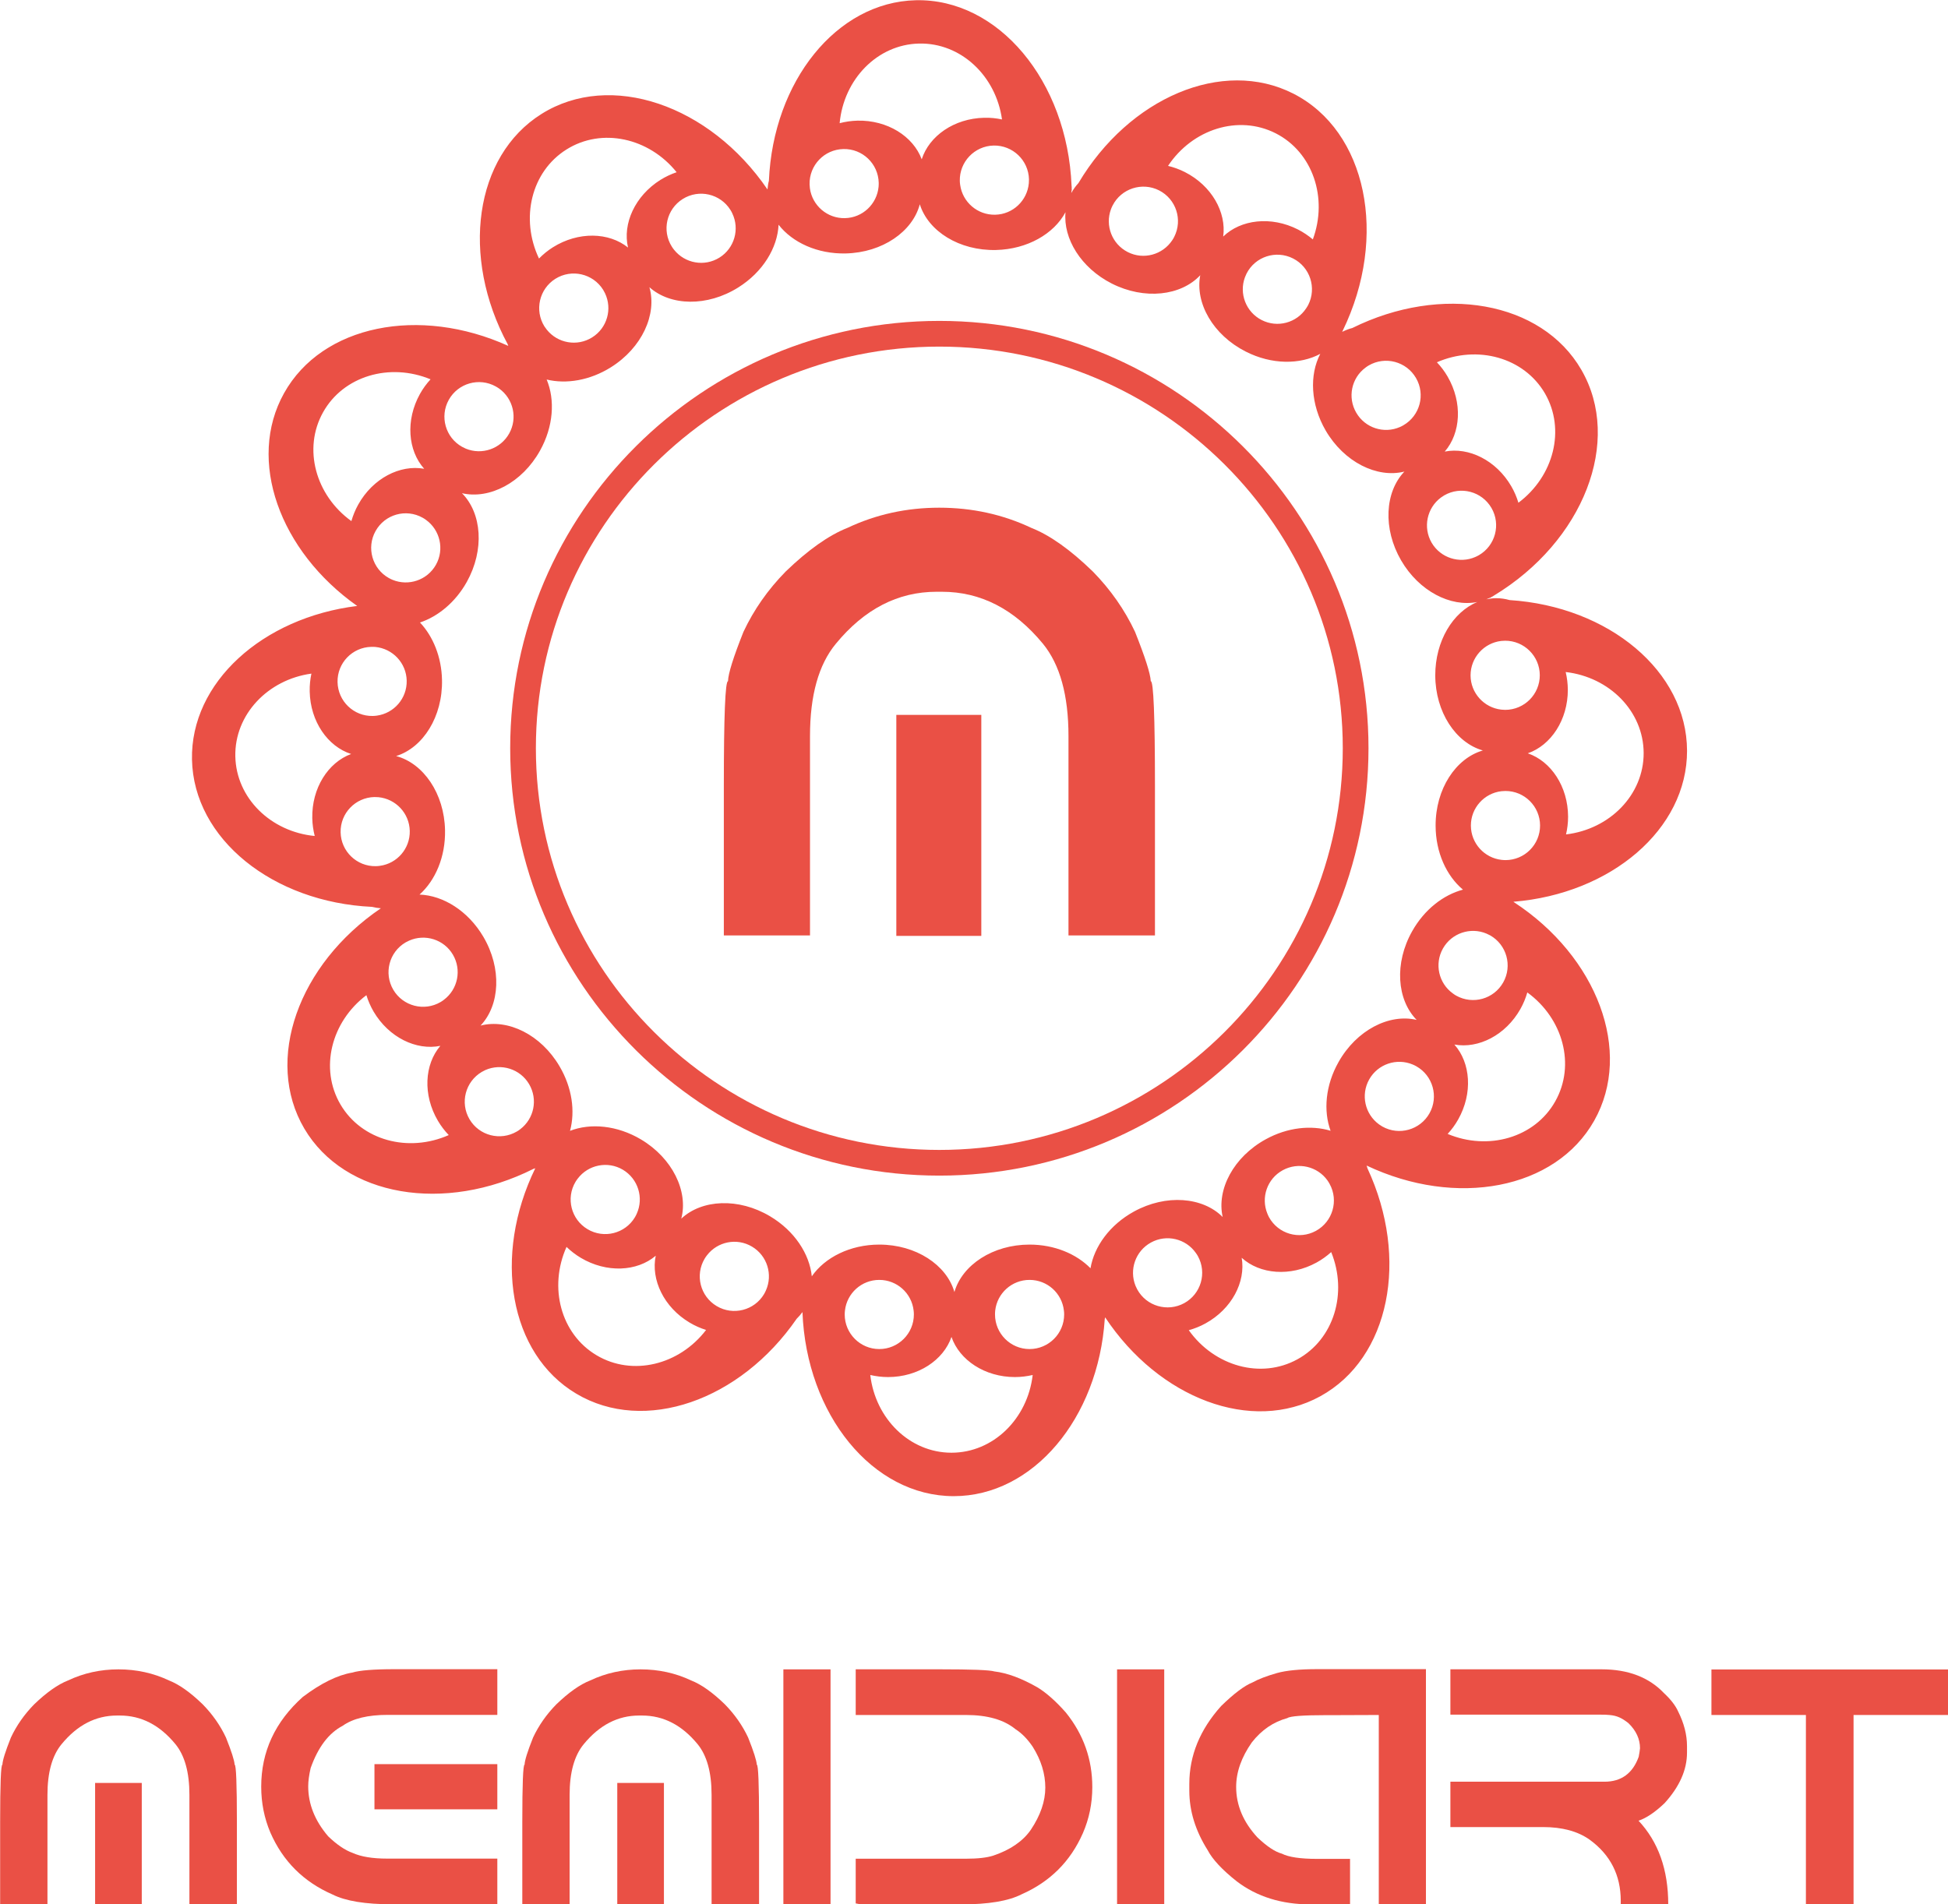
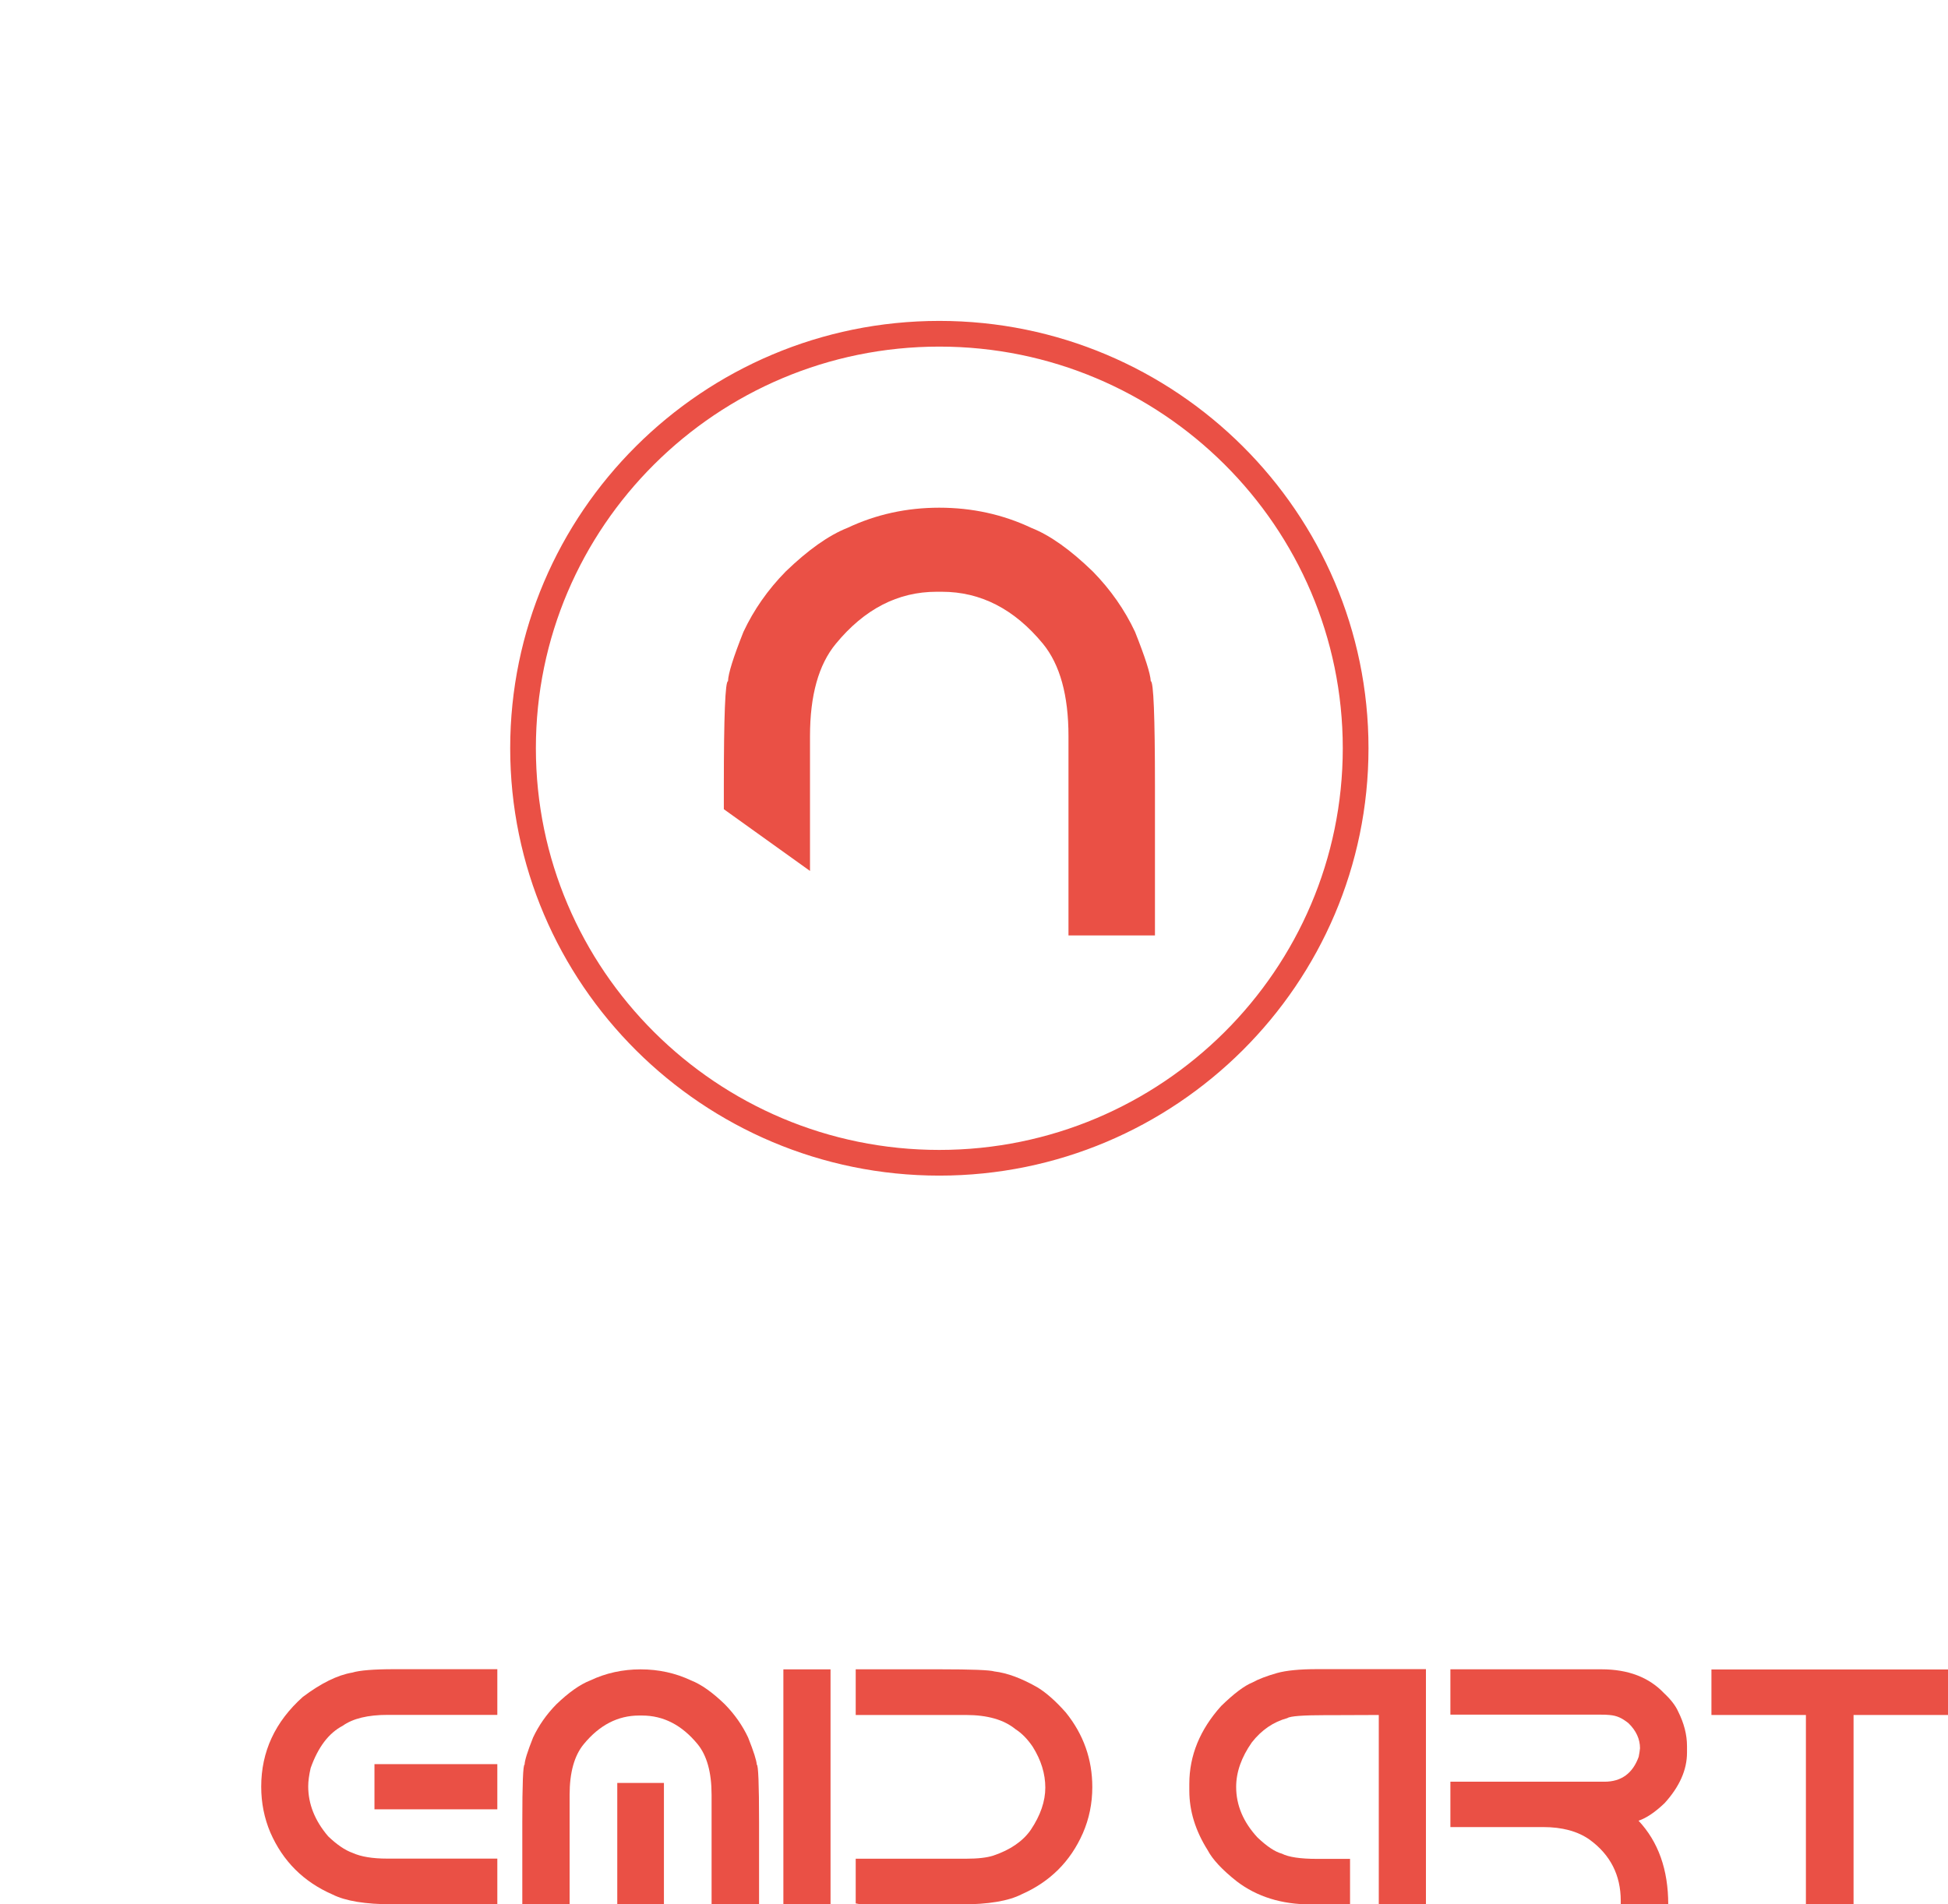
<svg xmlns="http://www.w3.org/2000/svg" viewBox="0 0 543.338 531.269" height="531.269" width="543.338" id="svg1" version="1.1">
  <defs id="defs1">
    <clipPath id="clipPath2" clipPathUnits="userSpaceOnUse">
      <path id="path2" transform="translate(-435.579,-272.519)" d="M 0,623.627 H 870.236 V 0 H 0 Z" />
    </clipPath>
    <clipPath id="clipPath4" clipPathUnits="userSpaceOnUse">
-       <path id="path4" transform="translate(-566.68,-338.533)" d="M 0,623.627 H 870.236 V 0 H 0 Z" />
-     </clipPath>
+       </clipPath>
    <clipPath id="clipPath6" clipPathUnits="userSpaceOnUse">
-       <path id="path6" transform="translate(-479.812,-370.599)" d="M 0,623.627 H 870.236 V 0 H 0 Z" />
+       <path id="path6" transform="translate(-479.812,-370.599)" d="M 0,623.627 H 870.236 V 0 Z" />
    </clipPath>
    <clipPath id="clipPath8" clipPathUnits="userSpaceOnUse">
-       <path id="path8" d="M 0,623.627 H 870.236 V 0 H 0 Z" />
-     </clipPath>
+       </clipPath>
    <clipPath id="clipPath10" clipPathUnits="userSpaceOnUse">
      <path id="path10" d="M 0,623.627 H 870.236 V 0 H 0 Z" />
    </clipPath>
    <clipPath id="clipPath12" clipPathUnits="userSpaceOnUse">
      <path id="path12" d="M 0,623.627 H 870.236 V 0 H 0 Z" />
    </clipPath>
    <clipPath id="clipPath14" clipPathUnits="userSpaceOnUse">
      <path id="path14" d="M 0,623.627 H 870.236 V 0 H 0 Z" />
    </clipPath>
    <clipPath id="clipPath16" clipPathUnits="userSpaceOnUse">
      <path id="path16" d="M 0,623.627 H 870.236 V 0 H 0 Z" />
    </clipPath>
    <clipPath id="clipPath18" clipPathUnits="userSpaceOnUse">
      <path id="path18" transform="translate(-427.616,-164.689)" d="M 0,623.627 H 870.236 V 0 H 0 Z" />
    </clipPath>
    <clipPath id="clipPath20" clipPathUnits="userSpaceOnUse">
-       <path id="path20" d="M 0,623.627 H 870.236 V 0 H 0 Z" />
-     </clipPath>
+       </clipPath>
    <clipPath id="clipPath22" clipPathUnits="userSpaceOnUse">
      <path id="path22" transform="translate(-515.783,-164.727)" d="M 0,623.627 H 870.236 V 0 H 0 Z" />
    </clipPath>
    <clipPath id="clipPath24" clipPathUnits="userSpaceOnUse">
      <path id="path24" transform="translate(-546.886,-164.689)" d="M 0,623.627 H 870.236 V 0 H 0 Z" />
    </clipPath>
    <clipPath id="clipPath26" clipPathUnits="userSpaceOnUse">
      <path id="path26" transform="translate(-607.877,-164.651)" d="M 0,623.627 H 870.236 V 0 H 0 Z" />
    </clipPath>
  </defs>
  <g transform="translate(-297.878,-136.447)" id="layer-MC0">
    <path clip-path="url(#clipPath2)" transform="matrix(1.333,0,0,-1.333,559.875,457.247)" style="fill:#ea5045;fill-opacity:1;fill-rule:nonzero;stroke:none" d="m 0,0 c -46.549,0 -84.418,37.709 -84.418,84.072 0,46.348 37.869,84.05 84.418,84.05 46.551,0 84.42,-37.702 84.42,-84.05 C 84.42,37.709 46.551,0 0,0 m 0,173.501 c -49.512,0 -89.792,-40.123 -89.792,-89.429 0,-49.326 40.28,-89.448 89.792,-89.448 49.515,0 89.801,40.122 89.801,89.448 0,49.306 -40.286,89.429 -89.801,89.429" id="path1" />
    <path clip-path="url(#clipPath4)" transform="matrix(1.333,0,0,-1.333,734.676,369.227)" style="fill:#ea5045;fill-opacity:1;fill-rule:nonzero;stroke:none" d="m 0,0 c 0.277,1.183 0.43,2.431 0.43,3.72 -0.021,6.297 -3.567,11.591 -8.431,13.252 4.854,1.683 8.384,6.996 8.378,13.287 -0.008,1.298 -0.167,2.538 -0.448,3.725 9.175,-1.058 16.29,-8.225 16.313,-16.96 C 16.258,8.29 9.165,1.087 0,0 m -12.65,-5.378 c -0.288,0 -0.572,0.025 -0.837,0.05 -3.598,0.404 -6.407,3.454 -6.422,7.167 -0.011,3.714 2.793,6.783 6.39,7.204 0.282,0.025 0.559,0.048 0.831,0.048 3.998,0.008 7.244,-3.225 7.254,-7.221 0.013,-3.989 -3.22,-7.235 -7.216,-7.248 m 3.112,-31.148 c 0.633,1.127 1.104,2.292 1.437,3.456 7.482,-5.442 10.138,-15.178 5.845,-22.796 -4.268,-7.605 -14,-10.39 -22.515,-6.816 0.829,0.895 1.574,1.902 2.206,3.029 3.091,5.486 2.601,11.853 -0.8,15.676 5.046,-0.918 10.735,1.961 13.827,7.451 m -16.224,12.642 c 1.827,3.241 5.769,4.536 9.11,3.128 0.249,-0.114 0.508,-0.231 0.76,-0.365 3.478,-1.958 4.704,-6.381 2.748,-9.855 -1.963,-3.487 -6.361,-4.714 -9.854,-2.758 -0.252,0.142 -0.482,0.296 -0.7,0.466 -2.946,2.12 -3.873,6.154 -2.064,9.384 m -2.814,-34.495 c -1.964,-3.476 -6.369,-4.715 -9.855,-2.759 -0.244,0.148 -0.479,0.3 -0.705,0.457 -2.931,2.134 -3.868,6.17 -2.048,9.404 1.823,3.236 5.761,4.526 9.107,3.118 0.244,-0.1 0.499,-0.226 0.756,-0.37 3.467,-1.956 4.71,-6.365 2.745,-9.85 m -19.035,10.715 c -2.733,-4.83 -3.184,-10.18 -1.655,-14.359 -4.047,1.221 -9.015,0.723 -13.568,-1.784 -6.734,-3.697 -10.312,-10.495 -9.008,-16.266 -4.172,4.196 -11.837,4.838 -18.56,1.148 -5.079,-2.784 -8.339,-7.342 -9.097,-11.876 -2.948,3.005 -7.55,4.956 -12.756,4.956 -7.673,0 -14.079,-4.248 -15.721,-9.923 -1.634,5.675 -8.041,9.923 -15.721,9.923 -6.094,0 -11.386,-2.69 -14.119,-6.639 -0.475,4.683 -3.618,9.516 -8.727,12.56 -6.589,3.929 -14.271,3.551 -18.583,-0.493 1.5,5.728 -1.841,12.655 -8.434,16.581 -4.97,2.956 -10.548,3.465 -14.847,1.797 1.109,4.083 0.445,9.031 -2.194,13.51 -3.89,6.627 -10.792,9.991 -16.527,8.517 4.071,4.301 4.479,11.976 0.588,18.585 -3.2,5.433 -8.421,8.658 -13.355,8.832 3.326,2.975 5.451,7.922 5.336,13.477 -0.152,7.673 -4.527,14.006 -10.236,15.513 5.649,1.758 9.756,8.253 9.602,15.925 -0.099,4.836 -1.882,9.132 -4.606,12.025 3.801,1.277 7.417,4.245 9.794,8.493 3.738,6.707 3.154,14.37 -1.01,18.569 5.762,-1.337 12.593,2.193 16.326,8.899 2.824,5.048 3.177,10.633 1.396,14.89 4.104,-0.997 9.043,-0.195 13.445,2.568 6.506,4.075 9.679,11.077 8.053,16.757 4.404,-3.944 12.084,-4.137 18.594,-0.054 5.158,3.231 8.212,8.309 8.434,13.125 2.888,-3.713 8.117,-6.144 14.054,-6.008 7.68,0.179 13.991,4.572 15.496,10.288 1.764,-5.647 8.27,-9.744 15.943,-9.567 6.569,0.155 12.133,3.392 14.543,7.912 -0.508,-5.549 3.239,-11.651 9.664,-14.924 6.857,-3.476 14.493,-2.588 18.531,1.733 -1.116,-5.818 2.662,-12.504 9.519,-15.98 5.426,-2.763 11.361,-2.752 15.598,-0.475 -2.297,-4.395 -2.045,-10.561 1.12,-16.032 3.858,-6.626 10.743,-10.04 16.479,-8.607 -4.083,-4.272 -4.539,-11.943 -0.69,-18.58 3.744,-6.435 10.331,-9.834 15.956,-8.712 -5.129,-2.108 -8.821,-8.188 -8.807,-15.368 0.026,-7.673 4.279,-14.085 9.957,-15.705 -5.678,-1.642 -9.91,-8.069 -9.884,-15.742 0.005,-5.599 2.281,-10.509 5.722,-13.387 -4.091,-1.088 -8.067,-4.147 -10.623,-8.696 -3.777,-6.683 -3.212,-14.344 0.933,-18.563 -5.751,1.363 -12.6,-2.145 -16.355,-8.843 m -11.667,-22.62 c 3.249,1.783 7.279,0.805 9.375,-2.151 0.157,-0.235 0.304,-0.463 0.44,-0.717 1.925,-3.494 0.638,-7.894 -2.86,-9.816 -3.501,-1.925 -7.902,-0.648 -9.826,2.856 -0.129,0.257 -0.252,0.508 -0.347,0.76 -1.374,3.359 -0.042,7.288 3.218,9.068 m 3.071,-39.57 c -7.652,-4.202 -17.37,-1.441 -22.728,6.093 1.18,0.33 2.352,0.787 3.48,1.411 5.517,3.029 8.46,8.683 7.592,13.742 3.8,-3.447 10.153,-4.013 15.675,-0.987 1.133,0.624 2.148,1.364 3.053,2.182 3.475,-8.554 0.59,-18.243 -7.072,-22.441 m -33.509,14.619 c -0.131,0.249 -0.251,0.508 -0.359,0.753 -1.365,3.361 -0.029,7.282 3.218,9.067 3.259,1.794 7.29,0.811 9.382,-2.155 0.163,-0.221 0.315,-0.451 0.452,-0.703 1.924,-3.509 0.639,-7.899 -2.864,-9.824 -3.507,-1.917 -7.904,-0.639 -9.829,2.862 m -22.539,-12.472 c -3.988,0 -7.226,3.246 -7.226,7.245 0,0.278 0.012,0.566 0.044,0.834 0.415,3.606 3.472,6.394 7.182,6.394 3.722,0 6.774,-2.788 7.186,-6.394 0.039,-0.268 0.057,-0.556 0.057,-0.834 0,-3.999 -3.249,-7.245 -7.243,-7.245 m -16.334,-21.694 c -8.727,0 -15.924,7.095 -16.991,16.265 1.183,-0.269 2.434,-0.432 3.721,-0.432 6.3,0 11.599,3.546 13.27,8.399 1.673,-4.853 6.976,-8.399 13.272,-8.399 1.287,0 2.536,0.163 3.72,0.432 -1.066,-9.17 -8.257,-16.265 -16.992,-16.265 m -22.341,28.939 c 0,0.278 0.02,0.566 0.054,0.834 0.414,3.606 3.467,6.394 7.179,6.394 3.714,0 6.77,-2.788 7.185,-6.394 0.036,-0.268 0.055,-0.556 0.055,-0.834 0,-3.999 -3.245,-7.245 -7.24,-7.245 -3.99,0 -7.233,3.246 -7.233,7.245 m -16.488,5.02 c -0.112,-0.26 -0.242,-0.509 -0.383,-0.756 -2.037,-3.43 -6.491,-4.558 -9.917,-2.515 -3.445,2.051 -4.566,6.488 -2.52,9.918 0.144,0.249 0.308,0.47 0.477,0.697 2.198,2.882 6.257,3.73 9.444,1.823 3.186,-1.899 4.383,-5.858 2.899,-9.167 m -39.838,22.735 c 0.139,0.241 0.308,0.467 0.473,0.687 2.195,2.89 6.256,3.729 9.442,1.841 3.194,-1.912 4.391,-5.874 2.905,-9.183 -0.116,-0.26 -0.238,-0.504 -0.382,-0.75 -2.043,-3.431 -6.491,-4.558 -9.922,-2.507 -3.431,2.04 -4.562,6.482 -2.516,9.912 m 4.398,-36.293 c -7.51,4.466 -10.053,14.244 -6.279,22.673 0.875,-0.845 1.866,-1.615 2.977,-2.281 5.406,-3.221 11.779,-2.888 15.689,0.434 -1.038,-5.026 1.699,-10.788 7.107,-14.003 1.114,-0.669 2.263,-1.164 3.427,-1.531 -5.612,-7.343 -15.418,-9.761 -22.921,-5.292 m -15.975,47.296 c -0.227,-0.173 -0.451,-0.335 -0.696,-0.469 -3.447,-2.019 -7.883,-0.884 -9.909,2.565 -2.021,3.443 -0.876,7.869 2.575,9.907 0.241,0.134 0.487,0.269 0.74,0.386 3.322,1.462 7.277,0.246 9.158,-2.949 1.885,-3.207 1.028,-7.257 -1.868,-9.44 m -15.954,27.102 c -0.216,-0.173 -0.452,-0.333 -0.696,-0.474 -3.439,-2.025 -7.875,-0.876 -9.902,2.566 -2.024,3.446 -0.879,7.878 2.567,9.904 0.243,0.14 0.495,0.266 0.746,0.377 3.318,1.473 7.279,0.263 9.16,-2.935 1.88,-3.2 1.025,-7.259 -1.875,-9.438 m -21.635,-21.941 c -4.437,7.534 -1.965,17.328 5.409,22.9 0.357,-1.164 0.855,-2.309 1.5,-3.426 3.197,-5.429 8.94,-8.198 13.975,-7.18 -3.337,-3.897 -3.699,-10.27 -0.506,-15.692 0.654,-1.11 1.426,-2.104 2.26,-2.982 -8.446,-3.742 -18.215,-1.133 -22.638,6.38 m 8.234,49.969 c -0.281,-0.04 -0.56,-0.069 -0.846,-0.072 -3.99,-0.083 -7.295,3.095 -7.375,7.083 -0.083,4.001 3.092,7.297 7.085,7.385 0.281,0.004 0.564,-0.013 0.836,-0.034 3.609,-0.349 6.47,-3.346 6.549,-7.063 0.076,-3.699 -2.657,-6.82 -6.249,-7.299 m -13.639,6.243 c -9.19,0.886 -16.434,7.93 -16.612,16.668 -0.18,8.719 6.774,16.059 15.918,17.316 -0.25,-1.196 -0.384,-2.442 -0.355,-3.735 0.123,-6.295 3.781,-11.522 8.667,-13.088 -4.823,-1.779 -8.258,-7.146 -8.128,-13.438 0.024,-1.292 0.212,-2.54 0.51,-3.723 m 11.857,39.582 c 0.291,0.013 0.562,0 0.84,-0.021 3.609,-0.348 6.47,-3.342 6.549,-7.057 0.073,-3.713 -2.66,-6.828 -6.255,-7.316 -0.272,-0.032 -0.545,-0.062 -0.836,-0.067 -3.994,-0.09 -7.296,3.088 -7.378,7.088 -0.086,3.989 3.082,7.294 7.08,7.373 m -4.185,26.319 c -7.492,5.402 -10.185,15.14 -5.931,22.764 4.255,7.629 13.961,10.442 22.496,6.908 -0.827,-0.907 -1.577,-1.906 -2.209,-3.045 -3.06,-5.494 -2.543,-11.853 0.877,-15.677 -5.055,0.915 -10.733,-1.991 -13.8,-7.487 -0.632,-1.135 -1.099,-2.3 -1.433,-3.463 m 17.697,-9.132 c -1.815,-3.234 -5.749,-4.541 -9.092,-3.156 -0.26,0.11 -0.51,0.225 -0.762,0.369 -3.481,1.942 -4.733,6.354 -2.781,9.841 1.946,3.494 6.347,4.738 9.834,2.791 0.254,-0.137 0.484,-0.286 0.709,-0.455 2.943,-2.113 3.897,-6.153 2.092,-9.39 m 2.685,34.515 c 1.941,3.482 6.352,4.739 9.838,2.791 0.254,-0.138 0.486,-0.295 0.71,-0.444 2.944,-2.124 3.898,-6.155 2.089,-9.396 -1.807,-3.241 -5.746,-4.555 -9.089,-3.165 -0.26,0.115 -0.507,0.232 -0.759,0.372 -3.487,1.941 -4.735,6.354 -2.789,9.842 m 29.997,13.066 c -3.144,-1.975 -7.221,-1.221 -9.484,1.601 -0.176,0.222 -0.336,0.445 -0.5,0.685 -2.112,3.384 -1.091,7.849 2.294,9.978 3.392,2.119 7.854,1.091 9.982,-2.292 0.146,-0.239 0.275,-0.486 0.396,-0.73 1.565,-3.277 0.465,-7.275 -2.688,-9.242 m -5.367,39.328 c 7.396,4.644 17.257,2.441 23.042,-4.762 -1.163,-0.396 -2.299,-0.927 -3.392,-1.605 -5.332,-3.358 -7.944,-9.165 -6.778,-14.161 -3.99,3.213 -10.369,3.406 -15.708,0.061 -1.096,-0.684 -2.053,-1.484 -2.921,-2.359 -3.963,8.356 -1.646,18.186 5.757,22.826 m 24.322,-10.365 c 3.387,2.124 7.859,1.099 9.978,-2.293 0.15,-0.228 0.281,-0.475 0.395,-0.729 1.568,-3.272 0.459,-7.271 -2.686,-9.241 -3.142,-1.966 -7.218,-1.217 -9.485,1.614 -0.171,0.212 -0.335,0.435 -0.487,0.68 -2.128,3.383 -1.099,7.848 2.285,9.969 m 33.609,10.452 c 4.002,0.098 7.303,-3.069 7.398,-7.062 0.008,-0.281 -0.011,-0.554 -0.028,-0.834 -0.345,-3.614 -3.321,-6.479 -7.034,-6.564 -3.707,-0.091 -6.839,2.638 -7.337,6.229 -0.036,0.272 -0.06,0.554 -0.069,0.841 -0.089,3.998 3.075,7.303 7.07,7.39 m 15.831,22.078 c 8.733,0.198 16.091,-6.735 17.362,-15.882 -1.187,0.252 -2.435,0.388 -3.728,0.35 -6.297,-0.136 -11.515,-3.81 -13.07,-8.694 -1.788,4.811 -7.169,8.236 -13.462,8.091 -1.29,-0.035 -2.534,-0.223 -3.712,-0.528 0.858,9.199 7.886,16.468 16.61,16.663 m 23.006,-28.422 c 0,-0.278 -0.008,-0.553 -0.034,-0.823 -0.328,-3.619 -3.32,-6.496 -7.033,-6.577 -3.713,-0.086 -6.834,2.644 -7.329,6.238 -0.041,0.269 -0.072,0.559 -0.077,0.833 -0.089,3.994 3.074,7.311 7.07,7.406 3.997,0.084 7.311,-3.081 7.403,-7.077 m 17.158,-6.244 c 0.1,0.261 0.204,0.507 0.333,0.759 1.804,3.564 6.165,4.98 9.729,3.18 3.563,-1.815 4.979,-6.16 3.173,-9.726 -0.123,-0.253 -0.27,-0.501 -0.422,-0.721 -2.009,-3.024 -5.995,-4.149 -9.304,-2.463 -3.315,1.69 -4.773,5.567 -3.509,8.971 m 41.273,-20.034 c -0.139,-0.252 -0.276,-0.488 -0.436,-0.72 -1.992,-3.028 -5.986,-4.134 -9.291,-2.453 -3.316,1.678 -4.777,5.573 -3.514,8.958 0.1,0.259 0.206,0.515 0.333,0.769 1.805,3.567 6.173,4.981 9.735,3.169 3.554,-1.805 4.982,-6.154 3.173,-9.723 m -6.811,35.919 c 7.776,-3.951 10.973,-13.545 7.776,-22.205 -0.936,0.781 -1.98,1.5 -3.128,2.081 -5.607,2.847 -11.943,2.089 -15.627,-1.485 0.698,5.086 -2.415,10.648 -8.03,13.5 -1.145,0.583 -2.337,1.004 -3.513,1.29 5.105,7.701 14.729,10.772 22.522,6.819 m 18.772,-49.056 c 0.227,0.175 0.456,0.334 0.699,0.471 3.454,2.011 7.883,0.826 9.887,-2.625 2.016,-3.457 0.836,-7.883 -2.628,-9.888 -0.234,-0.143 -0.485,-0.266 -0.737,-0.376 -3.325,-1.457 -7.274,-0.213 -9.136,3.004 -1.867,3.206 -0.992,7.26 1.915,9.414 m 15.789,-27.186 c 0.219,0.163 0.456,0.319 0.699,0.463 3.457,2.004 7.883,0.827 9.891,-2.629 2.004,-3.455 0.824,-7.881 -2.625,-9.885 -0.249,-0.144 -0.5,-0.259 -0.744,-0.372 -3.322,-1.457 -7.282,-0.216 -9.155,2.991 -1.856,3.215 -0.967,7.266 1.934,9.432 m 21.786,21.799 c 4.366,-7.552 1.843,-17.333 -5.555,-22.874 -0.358,1.174 -0.844,2.332 -1.491,3.442 -3.158,5.441 -8.896,8.255 -13.925,7.265 3.361,3.881 3.758,10.238 0.598,15.696 -0.646,1.119 -1.406,2.111 -2.24,2.994 8.467,3.679 18.215,1.031 22.613,-6.523 m -9.179,-51.799 c 0.281,0.031 0.559,0.048 0.837,0.048 3.996,0.012 7.245,-3.23 7.259,-7.215 0,-4.007 -3.231,-7.24 -7.228,-7.255 -0.278,0 -0.561,0.022 -0.836,0.049 -3.6,0.408 -6.415,3.464 -6.423,7.169 0,3.713 2.791,6.771 6.391,7.204 M 25.321,17.518 C 25.29,34.122 8.952,47.703 -11.812,49.044 c -0.896,0.253 -1.834,0.398 -2.8,0.391 -0.702,0 -1.395,-0.091 -2.069,-0.232 0.242,0.099 0.485,0.193 0.729,0.308 l 0.023,-0.029 c 0.142,0.073 0.279,0.17 0.425,0.258 0.053,0.025 0.101,0.038 0.145,0.069 0.084,0.049 0.165,0.116 0.252,0.163 18.77,11.363 26.967,32.353 18.3,47.285 -8.333,14.361 -29.275,17.951 -47.915,8.723 -0.731,-0.18 -1.436,-0.468 -2.119,-0.804 0.048,0.075 0.071,0.147 0.111,0.23 9.579,19.744 5.05,41.81 -10.342,49.635 -14.801,7.52 -34.327,-0.856 -44.952,-18.727 -0.582,-0.633 -1.081,-1.323 -1.496,-2.085 0.019,0.19 0.053,0.371 0.058,0.566 h 0.042 c 0,0.168 -0.011,0.332 -0.02,0.499 0,0.046 0.009,0.107 0.009,0.158 0,0.1 -0.02,0.202 -0.031,0.293 -0.902,21.934 -15.335,39.227 -32.6,38.834 -16.605,-0.39 -29.836,-16.999 -30.733,-37.776 -0.159,-0.594 -0.243,-1.205 -0.292,-1.826 -12.1,17.731 -32.893,24.837 -47.282,15.807 -14.068,-8.816 -16.95,-29.867 -7.089,-48.184 0.041,-0.125 0.092,-0.234 0.13,-0.361 -18.583,8.414 -38.95,4.394 -46.917,-9.896 -7.829,-14.019 -0.963,-33.057 15.304,-44.529 -19.827,-2.444 -34.893,-16.037 -34.569,-32.148 0.34,-16.592 16.914,-29.874 37.698,-30.83 0.597,-0.154 1.202,-0.244 1.823,-0.296 -17.261,-11.715 -24.456,-31.758 -16.02,-46.097 8.423,-14.307 29.381,-17.779 47.965,-8.43 0.122,0.026 0.244,0.084 0.367,0.118 -8.927,-18.336 -5.482,-38.817 8.578,-47.176 14.266,-8.497 34.306,-1.456 46.117,15.681 0.436,0.42 0.837,0.891 1.21,1.395 0.82,-21.445 14.675,-38.522 31.655,-38.522 16.612,0 30.227,16.305 31.599,37.069 0.037,0.113 0.05,0.236 0.081,0.355 11.274,-16.991 30.674,-24.391 45.018,-16.519 14.549,7.982 18.65,28.836 9.878,47.683 -0.055,0.212 -0.123,0.411 -0.184,0.6 18.722,-8.874 39.498,-5.024 47.625,9.401 8.15,14.467 0.619,34.332 -16.791,45.716 -0.031,0.03 -0.076,0.059 -0.113,0.093 20.439,1.671 36.364,15.192 36.325,31.611" id="path3" />
    <path clip-path="url(#clipPath6)" transform="matrix(1.333,0,0,-1.333,618.852,326.474)" style="fill:#ea5045;fill-opacity:1;fill-rule:nonzero;stroke:none" d="m 0,0 c -0.078,1.579 -1.18,5.009 -3.293,10.322 -2.155,4.59 -5.098,8.813 -8.821,12.615 -4.692,4.56 -8.98,7.604 -12.876,9.142 -5.963,2.819 -12.394,4.226 -19.272,4.226 -6.839,0 -13.237,-1.407 -19.21,-4.226 -3.892,-1.538 -8.205,-4.582 -12.929,-9.142 -3.734,-3.802 -6.675,-8.025 -8.828,-12.615 C -87.341,5.009 -88.42,1.579 -88.458,0 c -0.583,0 -0.875,-7.334 -0.875,-22.01 v -31.207 h 18.03 V -11.5 c 0,8.538 1.803,14.978 5.411,19.331 5.962,7.25 12.984,10.879 21.076,10.879 h 1.114 c 8.126,0 15.169,-3.629 21.14,-10.879 3.561,-4.353 5.344,-10.793 5.344,-19.331 V -53.217 H 0.876 V -22.01 C 0.876,-7.334 0.577,0 0,0" id="path5" />
-     <path clip-path="url(#clipPath8)" transform="matrix(1.333,0,0,-1.333,-20.898,820.605)" style="fill:#ea5045;fill-opacity:1;fill-rule:nonzero;stroke:none" d="m 426.692,317.381 h 17.782 v 46.252 h -17.782 z" id="path7" />
-     <path clip-path="url(#clipPath10)" transform="matrix(1.194,0,0,-1.194,49.543,798.749)" style="fill:#ea5045;fill-opacity:1;fill-rule:nonzero;stroke:none" d="m 230.202,138.119 h 10.902 v -28.358 h -10.902 z m 5.11,15.744 c -4.957,0 -9.265,-2.223 -12.922,-6.671 -2.212,-2.667 -3.317,-6.619 -3.317,-11.853 v -25.578 h -11.054 v 19.133 c 0,9 0.176,13.494 0.533,13.494 0.025,0.967 0.686,3.076 1.981,6.33 1.322,2.819 3.126,5.399 5.413,7.739 2.897,2.792 5.541,4.659 7.929,5.601 3.659,1.728 7.585,2.593 11.779,2.593 4.218,0 8.157,-0.865 11.816,-2.593 2.388,-0.942 5.018,-2.809 7.892,-5.601 2.286,-2.34 4.09,-4.92 5.411,-7.739 1.297,-3.254 1.97,-5.363 2.022,-6.33 0.355,0 0.532,-4.494 0.532,-13.494 v -19.133 h -11.092 v 25.578 c 0,5.234 -1.092,9.186 -3.279,11.853 -3.657,4.448 -7.979,6.671 -12.96,6.671 z" id="path9" />
    <path clip-path="url(#clipPath12)" transform="matrix(1.194,0,0,-1.194,49.543,798.749)" style="fill:#ea5045;fill-opacity:1;fill-rule:nonzero;stroke:none" d="m 295.461,142.503 h 28.701 v -10.558 h -28.701 z m 4.651,22.185 h 24.051 v -10.672 h -25.615 c -4.623,0 -8.132,-0.85 -10.52,-2.555 -3.253,-1.702 -5.745,-4.993 -7.472,-9.87 -0.38,-1.653 -0.57,-3.079 -0.57,-4.27 0,-4.143 1.55,-8.032 4.65,-11.667 2.032,-1.953 3.938,-3.254 5.717,-3.888 1.958,-0.886 4.636,-1.332 8.044,-1.332 h 25.766 v -10.673 h -24.547 c -6.278,0 -10.927,0.762 -13.951,2.287 -6.76,2.947 -11.601,7.777 -14.524,14.485 -1.423,3.354 -2.134,6.923 -2.134,10.71 0,8.182 3.24,15.17 9.72,20.968 4.243,3.199 8.082,5.093 11.512,5.678 1.754,0.532 5.043,0.799 9.873,0.799" id="path11" />
    <path clip-path="url(#clipPath14)" transform="matrix(1.194,0,0,-1.194,49.543,798.749)" style="fill:#ea5045;fill-opacity:1;fill-rule:nonzero;stroke:none" d="m 352.181,138.119 h 10.901 v -28.358 h -10.901 z m 5.107,15.744 c -4.956,0 -9.261,-2.223 -12.921,-6.671 -2.211,-2.667 -3.318,-6.619 -3.318,-11.853 v -25.578 h -11.053 v 19.133 c 0,9 0.176,13.494 0.535,13.494 0.022,0.967 0.683,3.076 1.98,6.33 1.322,2.819 3.126,5.399 5.414,7.739 2.897,2.792 5.538,4.659 7.929,5.601 3.659,1.728 7.584,2.593 11.777,2.593 4.219,0 8.158,-0.865 11.816,-2.593 2.388,-0.942 5.018,-2.809 7.891,-5.601 2.287,-2.34 4.091,-4.92 5.414,-7.739 1.294,-3.254 1.967,-5.363 2.018,-6.33 0.358,0 0.536,-4.494 0.536,-13.494 v -19.133 h -11.092 v 25.578 c 0,5.234 -1.093,9.186 -3.279,11.853 -3.66,4.448 -7.981,6.671 -12.961,6.671 z" id="path13" />
    <path clip-path="url(#clipPath16)" transform="matrix(1.194,0,0,-1.194,49.543,798.749)" style="fill:#ea5045;fill-opacity:1;fill-rule:nonzero;stroke:none" d="M 390.985,164.651 H 402 V 109.76 h -11.015 z" id="path15" />
    <path clip-path="url(#clipPath18)" transform="matrix(1.194,0,0,-1.194,560.036,602.141)" style="fill:#ea5045;fill-opacity:1;fill-rule:nonzero;stroke:none" d="m 0,0 c 7.395,0 11.639,-0.165 12.73,-0.496 3,-0.357 6.38,-1.612 10.141,-3.774 2.058,-1.271 4.243,-3.214 6.555,-5.832 4.117,-5.108 6.176,-10.914 6.176,-17.418 0,-3.812 -0.736,-7.41 -2.211,-10.788 -2.897,-6.582 -7.662,-11.333 -14.294,-14.257 -3.076,-1.576 -7.802,-2.363 -14.179,-2.363 h -23.367 l -1.218,0.231 v 10.442 H 6.098 c 2.746,0 4.867,0.241 6.367,0.724 3.989,1.347 6.91,3.356 8.767,6.023 2.261,3.381 3.391,6.669 3.391,9.873 0,3.226 -0.979,6.405 -2.935,9.531 -1.217,1.803 -2.564,3.174 -4.038,4.116 -2.696,2.211 -6.546,3.315 -11.552,3.315 H -19.667 V 0 Z" id="path17" />
    <path clip-path="url(#clipPath20)" transform="matrix(1.194,0,0,-1.194,49.543,798.749)" style="fill:#ea5045;fill-opacity:1;fill-rule:nonzero;stroke:none" d="m 468.935,164.651 h 11.017 V 109.76 h -11.017 z" id="path19" />
    <path clip-path="url(#clipPath22)" transform="matrix(1.194,0,0,-1.194,665.29,602.095)" style="fill:#ea5045;fill-opacity:1;fill-rule:nonzero;stroke:none" d="M 0,0 H 25.387 V -54.967 H 14.371 v 44.255 l -9.837,-0.037 h -2.36 c -5.49,0 -8.541,-0.23 -9.152,-0.688 -3.278,-0.888 -6.046,-2.784 -8.307,-5.679 -2.439,-3.483 -3.661,-6.951 -3.661,-10.405 0,-4.27 1.655,-8.195 4.956,-11.78 2.211,-2.108 4.117,-3.378 5.719,-3.81 1.6,-0.816 4.359,-1.22 8.271,-1.22 h 7.66 v -10.636 h -9.185 c -6.811,0 -12.565,1.794 -17.266,5.376 -3.406,2.691 -5.68,5.129 -6.823,7.317 -2.849,4.523 -4.273,9.149 -4.273,13.877 v 1.599 c 0,6.606 2.482,12.669 7.438,18.184 2.994,2.921 5.449,4.764 7.355,5.525 1.371,0.763 3.265,1.486 5.678,2.174 C -7.256,-0.307 -4.119,0 0,0" id="path21" />
    <path clip-path="url(#clipPath24)" transform="matrix(1.194,0,0,-1.194,702.422,602.141)" style="fill:#ea5045;fill-opacity:1;fill-rule:nonzero;stroke:none" d="m 0,0 h 35.3 c 6.227,0 11.102,-1.867 14.635,-5.602 1.579,-1.476 2.669,-2.9 3.278,-4.269 1.374,-2.748 2.06,-5.428 2.06,-8.045 v -1.563 c 0,-4.012 -1.743,-7.94 -5.223,-11.78 -2.237,-2.135 -4.269,-3.503 -6.1,-4.114 4.626,-4.933 6.94,-11.446 6.94,-19.555 H 39.797 v 0.839 c 0,5.995 -2.429,10.763 -7.282,14.292 -2.767,1.959 -6.391,2.937 -10.862,2.937 H 0 v 10.597 h 35.984 c 3.939,0 6.608,1.944 8.006,5.832 0.155,0.789 0.254,1.451 0.304,1.983 0,2.158 -0.901,4.117 -2.706,5.871 -1.55,1.217 -2.678,1.752 -4.424,1.901 -0.761,0.069 -1.064,0.081 -2.132,0.081 H 0 Z" id="path23" />
    <path clip-path="url(#clipPath26)" transform="matrix(1.194,0,0,-1.194,775.233,602.186)" style="fill:#ea5045;fill-opacity:1;fill-rule:nonzero;stroke:none" d="M 0,0 H 55.271 V -10.636 H 33.199 V -54.891 H 22.07 v 44.255 H 0 Z" id="path25" />
  </g>
</svg>